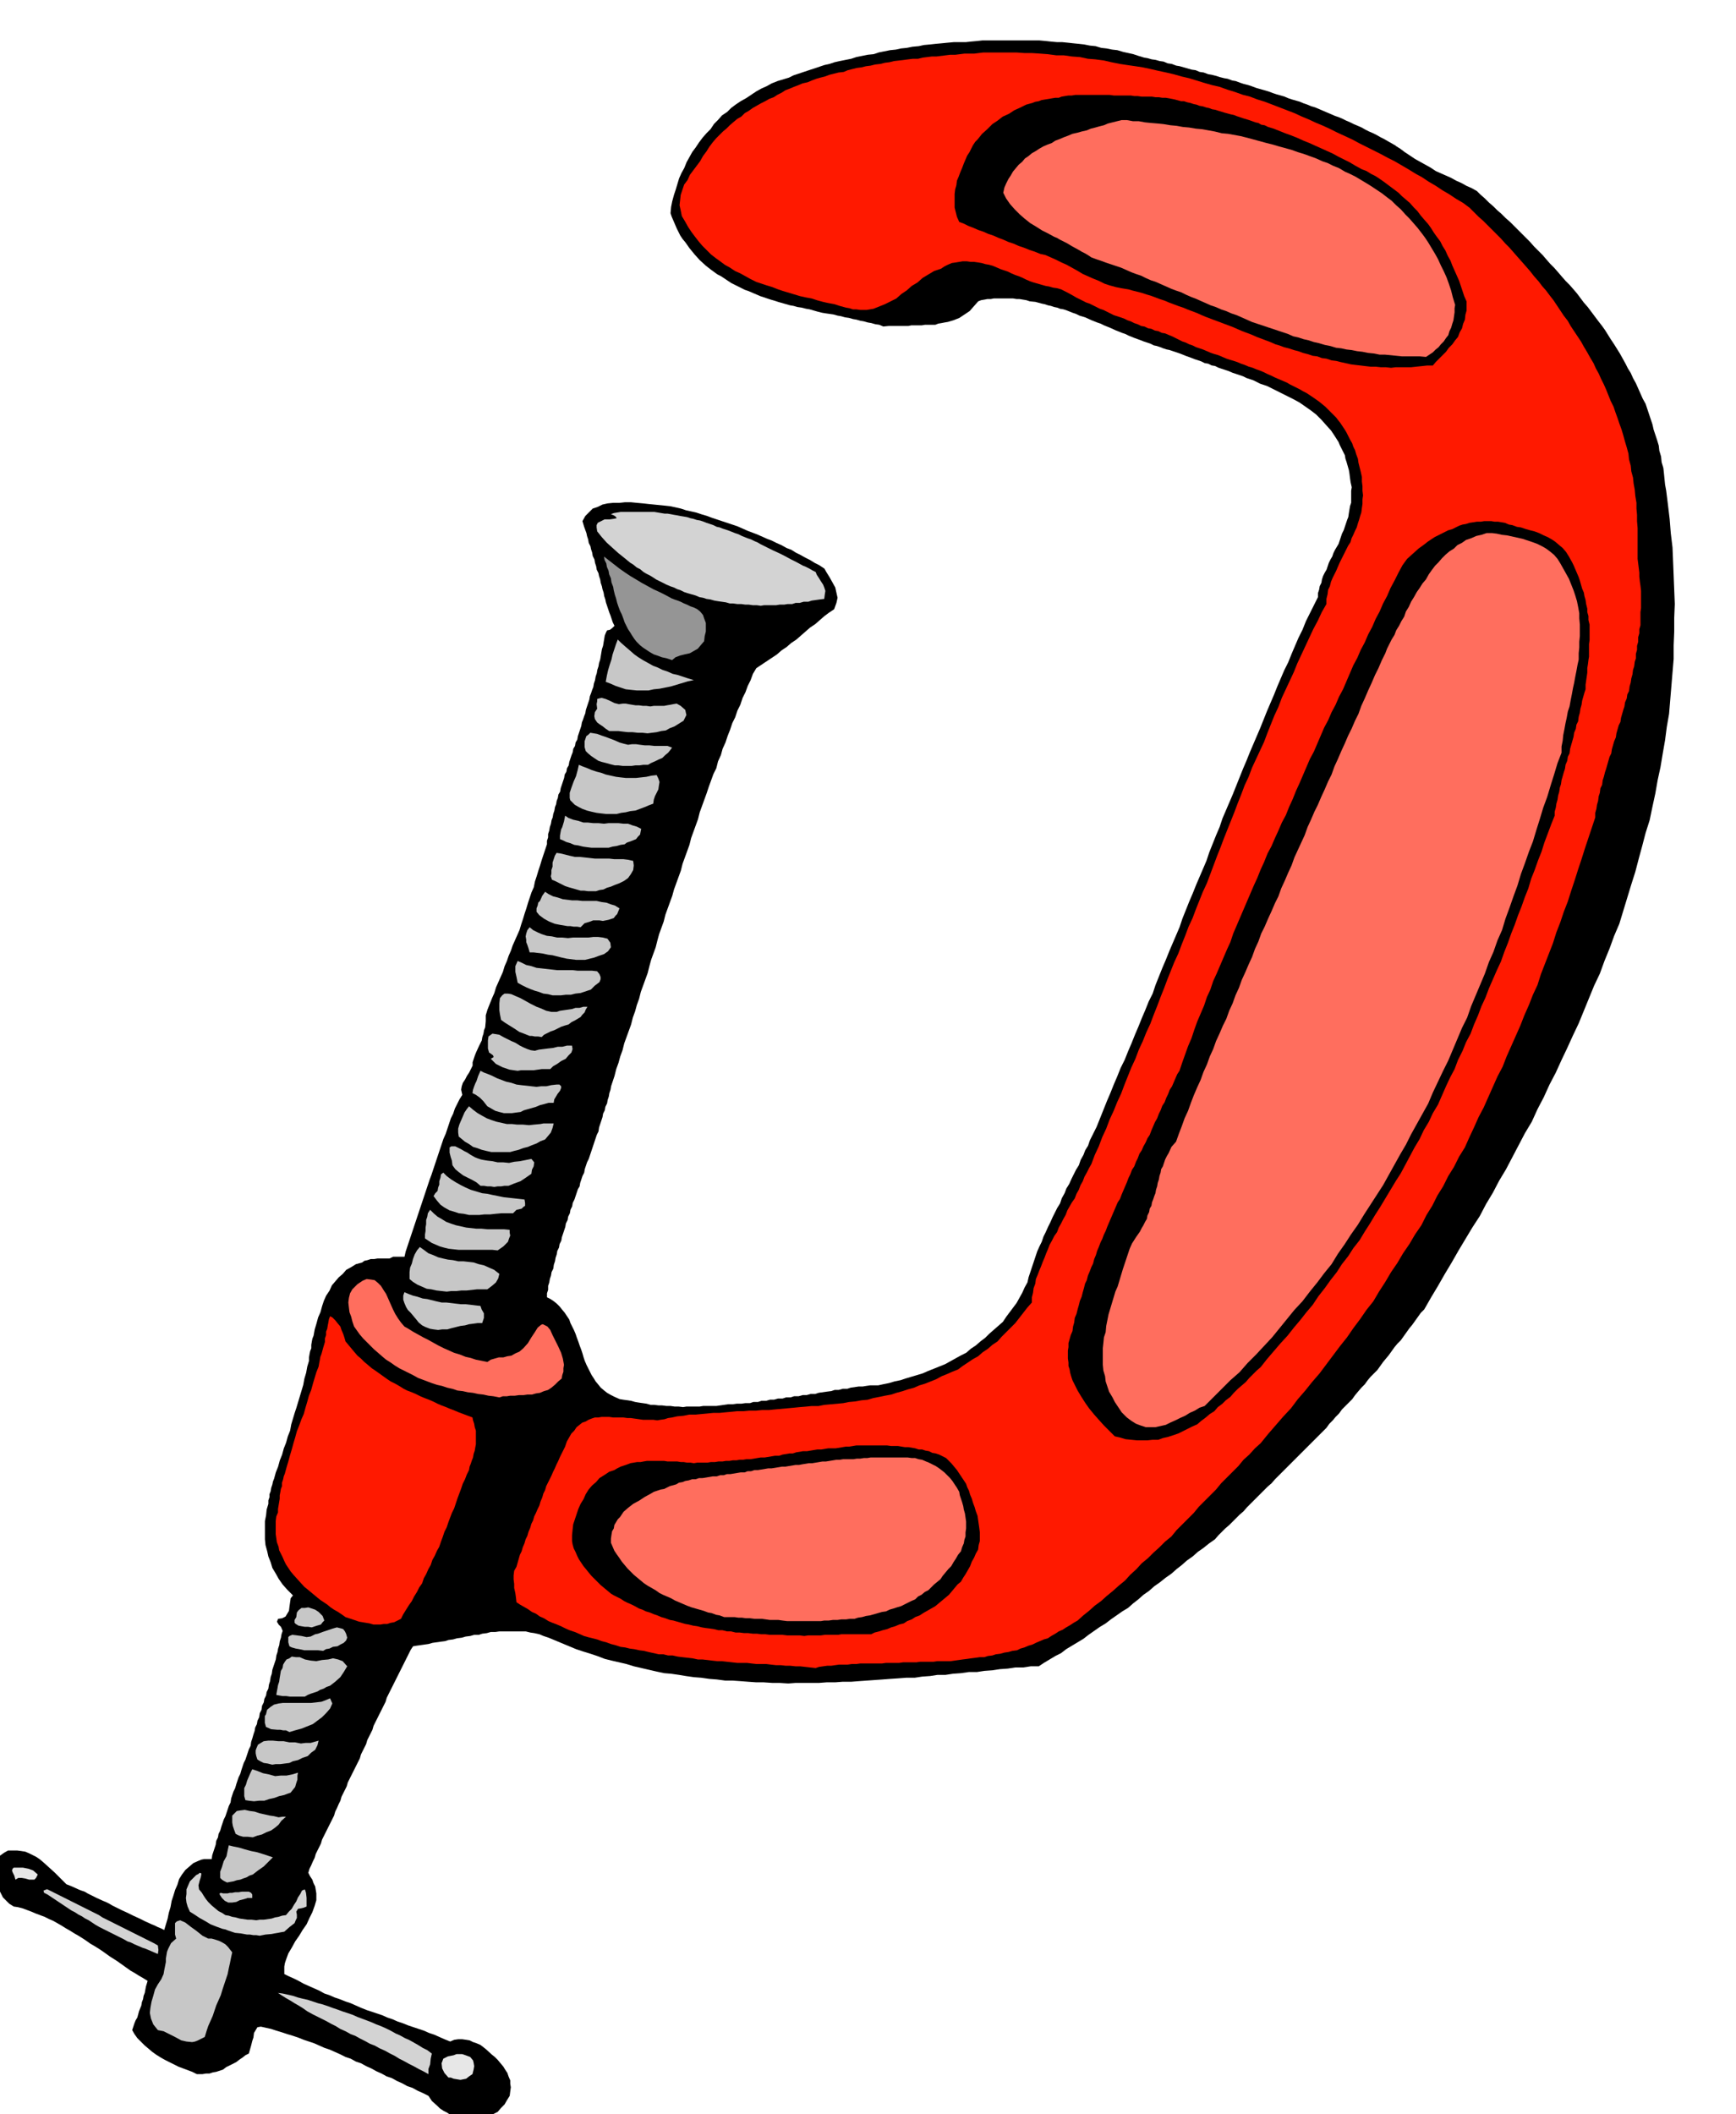
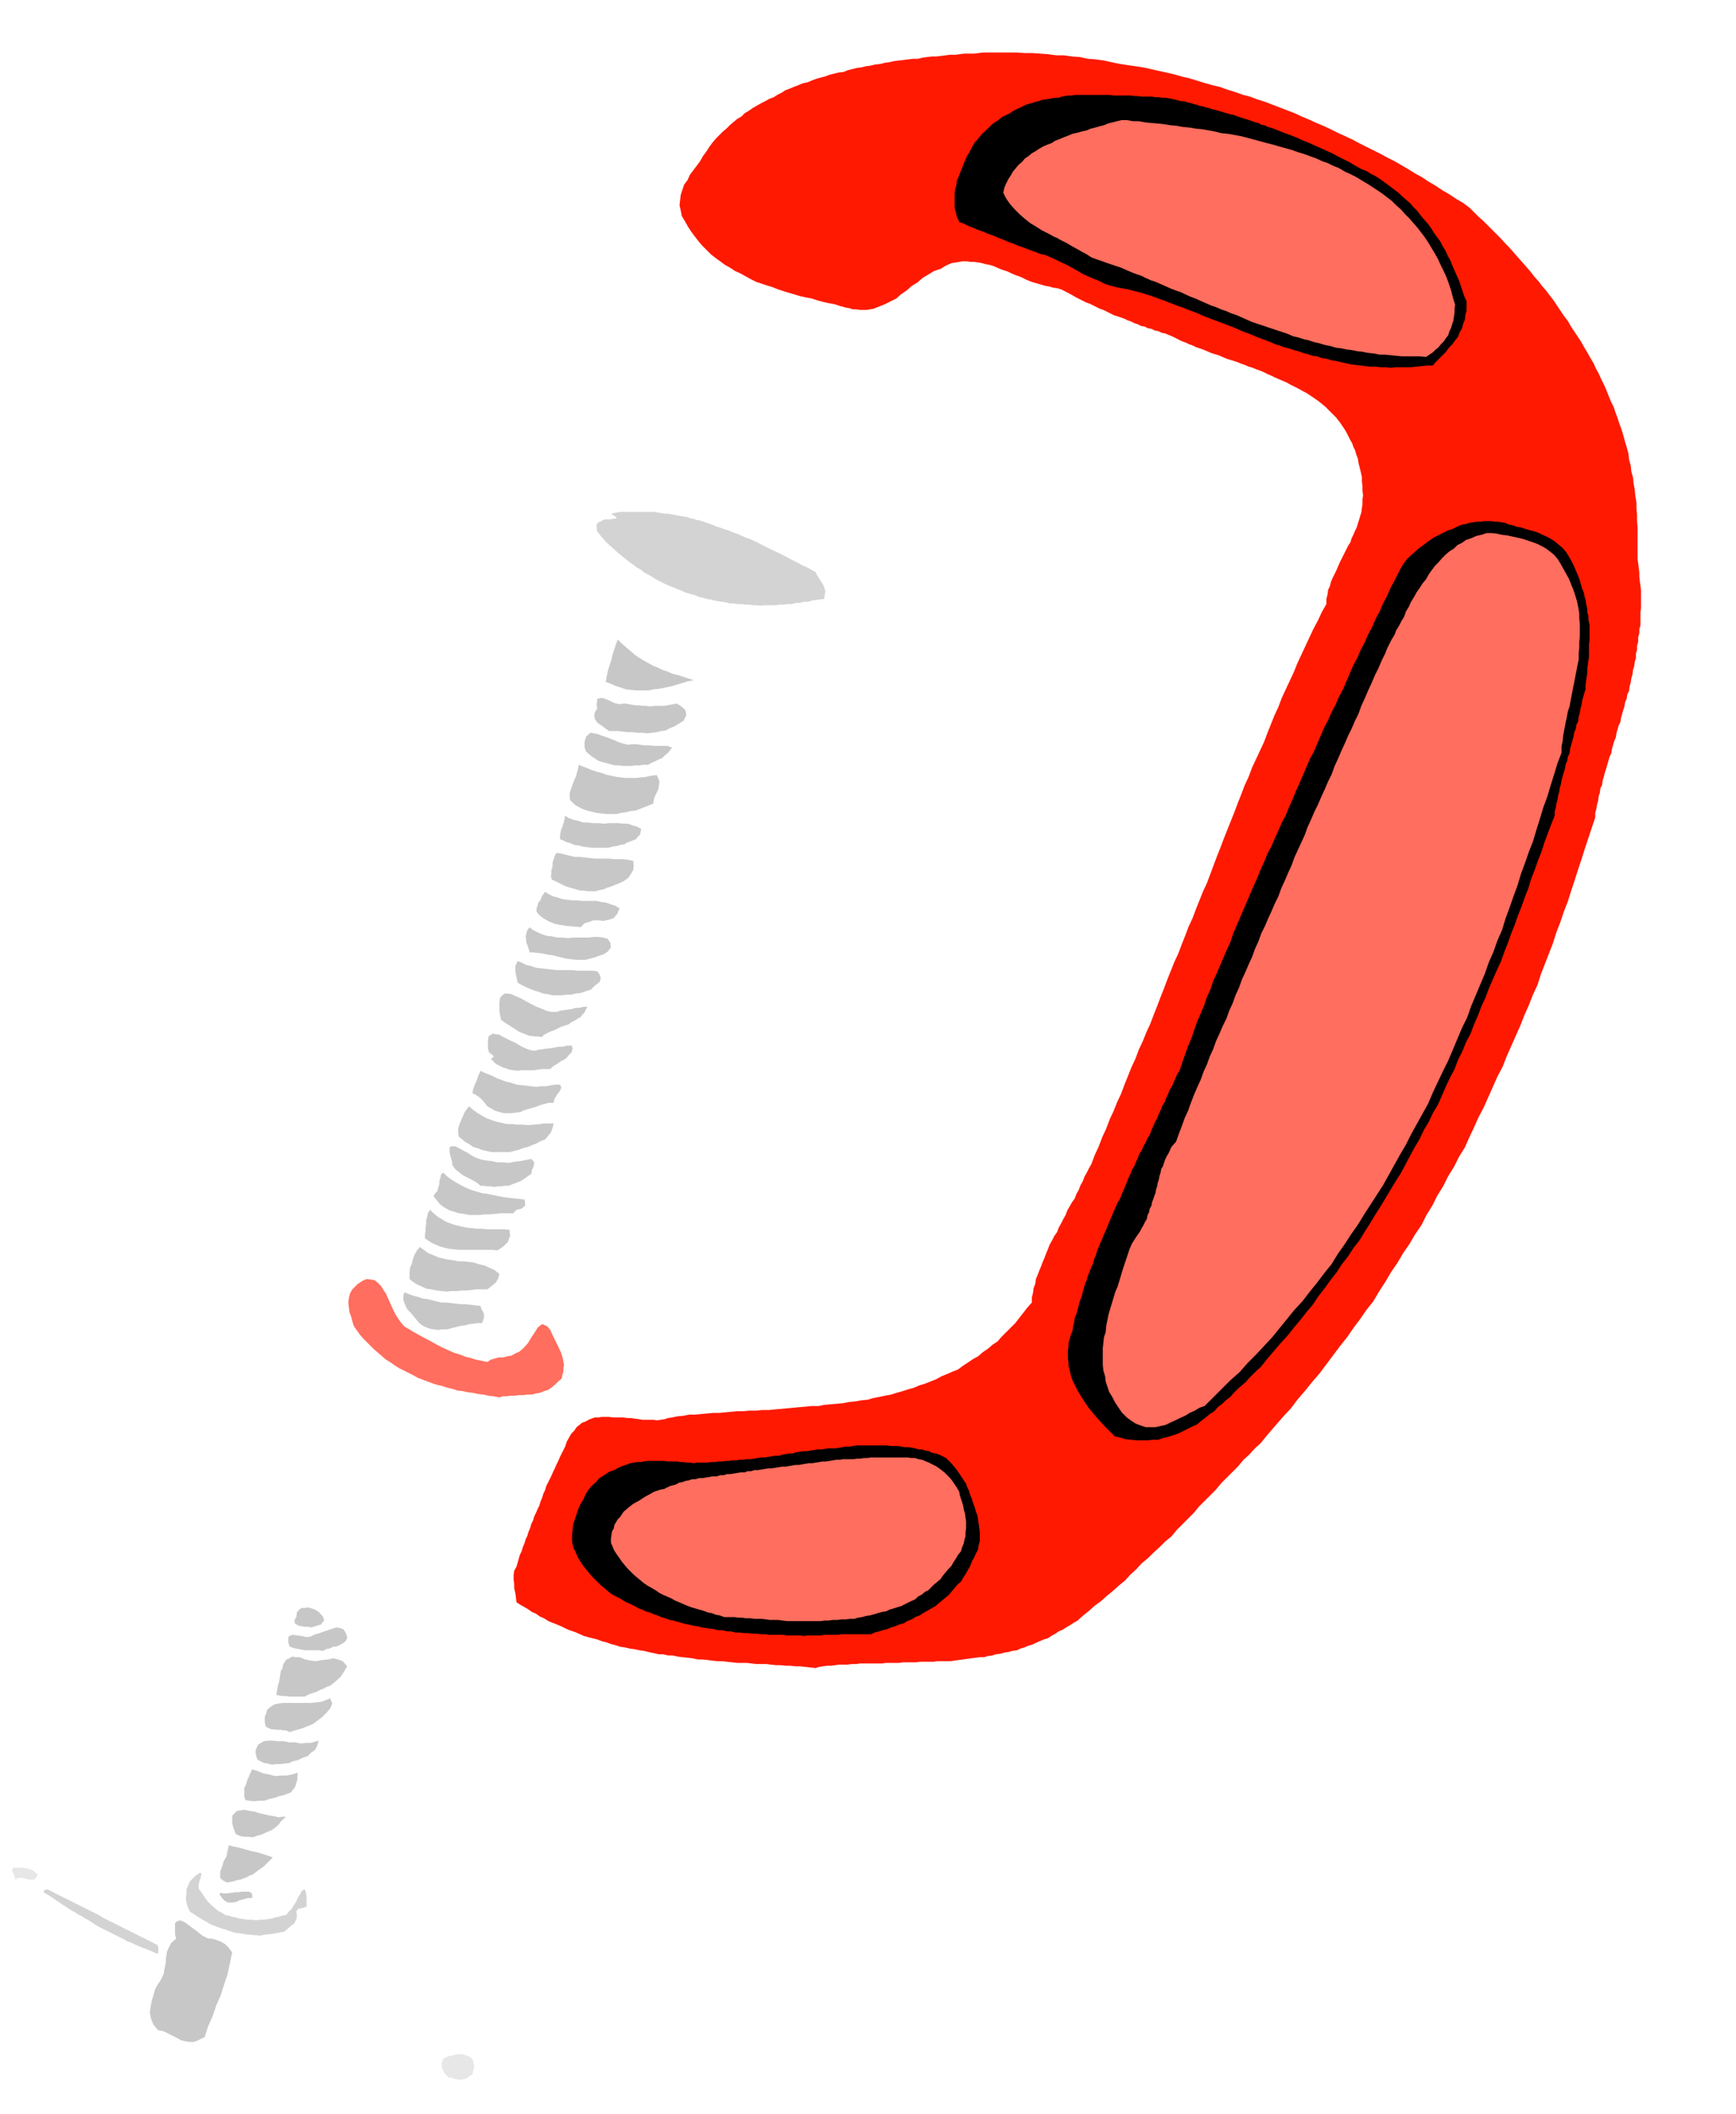
<svg xmlns="http://www.w3.org/2000/svg" width="490.455" height="597.228" fill-rule="evenodd" stroke-linecap="round" preserveAspectRatio="none" viewBox="0 0 3035 3696">
  <style>.brush1{fill:#000}.pen1{stroke:none}.brush2{fill:#ff1900}.brush3{fill:#ff6e5e}.brush4{fill:#d3d3d3}.brush6{fill:#c7c7c7}.brush7{fill:#e7e7e7}</style>
-   <path d="m2440 255 8 5 8 6 9 6 9 6 9 5 9 5 9 5 9 6 9 4 9 4 9 4 9 5 9 4 9 5 9 4 9 5 6 6 8 7 7 7 8 7 6 6 8 7 7 7 8 7 6 6 8 8 6 6 8 8 7 7 7 8 7 7 8 8 6 7 7 8 7 7 7 8 6 7 7 8 7 7 7 8 6 7 6 8 6 8 7 8 6 8 6 8 6 8 7 9 5 7 5 8 5 8 6 9 5 8 5 8 5 9 5 9 4 8 5 8 4 9 5 9 4 9 4 9 4 9 5 9 3 9 3 9 3 9 3 9 2 9 3 9 3 9 3 10 1 9 3 10 1 10 3 10 1 9 1 10 1 10 2 11 3 24 3 25 2 25 3 25 1 24 1 25 1 25 1 25-1 24v24l-1 24v24l-2 24-2 24-2 24-2 24-4 23-3 23-4 23-4 24-5 23-4 23-5 23-5 24-7 22-6 23-6 22-6 23-7 22-7 23-7 23-7 23-9 21-8 22-9 22-8 22-10 21-9 22-9 22-9 22-10 21-10 22-10 21-10 22-11 21-10 22-11 21-10 22-12 20-11 21-11 21-11 21-12 20-11 21-12 20-11 21-13 20-12 20-12 20-12 21-12 20-12 21-12 20-12 21-6 6-5 7-5 7-5 7-5 6-5 7-5 7-5 7-6 6-5 6-5 7-5 7-5 6-5 6-5 7-5 7-6 6-6 6-5 6-5 7-6 6-6 7-5 6-5 7-6 6-6 6-6 6-5 7-6 6-5 6-6 6-5 7-6 6-6 6-6 6-6 6-6 6-6 6-6 6-6 6-6 6-6 6-6 6-6 6-6 6-6 6-6 6-6 7-7 6-6 6-6 6-6 6-6 6-6 6-6 6-6 7-7 6-6 6-6 6-6 6-7 6-6 6-6 6-6 7-10 7-10 8-10 7-9 8-10 7-9 8-9 7-9 8-10 7-10 8-10 7-9 8-10 7-9 8-9 7-9 8-10 6-10 7-10 7-9 7-10 6-10 7-10 7-9 7-10 6-10 6-10 6-9 7-10 5-10 6-10 6-9 6h-14l-13 2h-14l-13 2-14 1-13 2-14 1-13 2h-14l-14 2-14 1-13 2h-14l-13 2-14 1-13 2h-15l-13 1-15 1-13 1-14 1-14 1-14 1-13 1h-15l-13 1h-15l-13 1h-41l-13 1-15-1h-13l-15-1h-13l-14-1-13-1-14-1h-13l-15-2-13-1-14-2-13-1-14-2-12-2-14-2-12-1-14-3-13-3-13-3-13-3-13-4-13-3-13-3-12-3-13-5-12-4-13-4-12-4-12-5-12-5-12-5-12-5-9-3-7-3-9-2-7-1-8-2h-46l-7 1h-8l-7 2-8 1-6 2h-8l-7 2-8 1-7 2-8 1-7 2-8 1-6 2-8 1-7 1-7 1-7 2-7 1-7 1-7 1-6 1-4 6-3 6-3 6-3 6-3 6-3 6-3 6-3 6-3 6-3 6-3 6-3 6-3 6-3 6-3 6-2 7-3 6-3 6-3 6-3 6-3 6-3 6-3 6-2 7-3 6-3 6-3 6-2 7-3 6-3 6-3 6-2 7-3 6-3 6-3 6-3 6-3 6-3 6-3 6-2 7-3 6-3 6-3 6-2 7-3 6-3 7-3 6-2 7-3 6-3 6-3 6-3 6-3 6-3 6-3 6-2 7-3 6-3 6-3 6-2 7-3 6-3 7-3 6-2 7 3 6 4 6 2 6 3 6 1 6 1 6v12l-3 10-4 11-5 10-5 11-7 10-6 10-7 10-6 11-6 10-4 11-2 6-1 6v13l8 4 9 4 8 4 9 5 9 4 9 4 9 4 9 5 9 3 9 4 9 3 10 4 9 3 9 4 9 4 10 4 9 3 9 3 9 3 9 4 9 3 9 4 9 3 10 4 9 3 9 3 9 3 9 4 9 3 9 4 9 4 10 4 7-3 7-1h7l7 1 6 1 6 3 6 2 7 3 9 7 11 10 5 4 5 5 5 6 5 6 3 5 4 6 2 6 3 7v6l1 6-1 7-1 8-5 8-4 7-6 6-6 7-8 4-7 5-8 3-7 4-7-1h-7l-7-1-6-1-7-2-7-1-6-3-6-2-6-4-6-3-6-4-4-4-10-9-6-9-10-5-9-4-9-5-9-3-9-5-9-4-9-5-9-3-9-5-9-4-9-5-9-4-9-5-9-3-9-5-9-3-10-5-9-4-9-4-9-3-9-4-9-4-9-3-9-3-10-4-9-3-10-3-9-3-10-3-9-3-9-2-9-2-6 1-3 5-3 5-1 8-2 6-2 8-2 7-2 7-6 3-5 4-6 4-5 4-6 3-6 3-6 3-5 4-6 2-6 2-6 1-6 2h-6l-6 1h-10l-8-4-8-3-8-3-8-3-8-4-8-4-8-4-7-4-8-5-7-5-7-6-6-5-7-7-6-6-5-7-4-7 2-6 2-6 2-5 3-5 3-11 4-10 1-6 2-5 1-6 2-5 2-11 3-10-8-5-7-4-8-5-7-4-7-5-7-5-7-5-6-4-8-5-7-5-7-5-6-4-8-5-7-4-7-5-6-4-8-5-7-4-8-5-7-4-8-5-7-4-7-4-7-3-8-4-8-3-8-3-7-3-8-3-8-3-8-2-7-1-8-5-5-5-6-6-3-6-4-8-3-7-3-7-3-6v-9l1-8 2-9 4-6 4-7 7-5 7-4h16l7 1 7 1 7 3 6 3 6 3 6 4 6 5 10 9 11 10 10 10 10 10 10 4 11 5 5 2 6 2 5 3 6 3 10 5 11 5 5 2 6 3 5 3 6 3 10 5 11 5 10 5 11 5 10 5 11 5 5 2 6 3 5 2 6 3 3-10 3-10 2-10 3-10 2-11 3-9 3-10 4-9 3-10 5-8 6-8 7-6 7-6 9-4 5-2 5-1h13l1-7 2-6 2-6 2-6 1-7 3-6 1-6 3-6 2-7 2-6 2-6 3-6 2-6 2-6 2-6 3-6 1-7 2-6 2-6 3-6 2-7 2-6 2-6 3-6 2-7 2-6 2-6 3-6 2-6 2-6 2-6 3-6 1-7 2-6 2-7 2-6 1-6 3-6 1-6 3-6 1-7 3-6 1-7 3-6 1-6 3-6 1-6 3-6 1-7 2-6 1-7 2-6 1-7 2-6 2-6 2-6 1-7 2-6 1-6 2-6 1-7 2-6 1-6 2-6-3-7-4-4-3-5 2-5 7-1 6-3 3-5 3-5 1-8 1-7 1-7 4-5-10-10-8-9-7-10-5-9-6-10-3-10-4-10-2-9-3-11-1-10v-32l2-10 1-10 3-10v-6l2-6v-5l2-5 1-6 2-6 1-5 2-5 3-11 4-10 3-11 4-10 3-11 4-10 3-11 4-10 2-11 3-10 3-10 3-9 3-10 3-10 3-10 3-10 2-11 3-10 2-11 3-10v-6l1-6 1-5 2-5v-6l1-6 1-5 2-5 2-11 3-10 3-11 4-9 3-11 3-9 4-9 6-9 4-9 6-7 6-7 7-6 6-7 9-5 8-5 11-3 4-3 5-1 6-2h6l6-1h21l6-3h20l2-9 3-9 3-9 3-9 3-9 3-9 3-9 3-9 3-9 3-9 3-9 3-9 3-9 3-9 3-9 3-8 3-9 3-9 3-9 3-9 3-9 3-9 3-9 4-9 3-9 3-9 3-9 4-8 3-9 4-8 4-8 5-8-2-9 1-6 2-6 4-6 3-6 4-6 3-6 3-6v-6l2-6 2-6 2-5 5-11 5-10 1-6 2-6 1-6 2-5 1-11v-10l3-10 4-10 4-10 4-9 3-10 4-9 4-9 4-9 3-10 4-9 3-9 4-9 3-9 4-9 4-9 4-9 3-10 3-9 3-10 3-9 3-10 3-9 3-9 4-9 2-10 3-9 3-10 3-9 3-10 3-9 3-9 3-9v-6l2-6v-6l2-6 1-6 2-6 1-6 2-5 1-6 2-6 1-6 2-5 1-6 2-5 1-6 3-5 1-6 2-6 2-6 2-6 1-6 3-5 1-6 3-5 1-6 2-6 2-6 2-5 1-6 3-5 1-6 3-5 1-6 2-6 2-6 2-6 1-6 2-5 2-6 2-5 1-6 2-6 2-6 2-6 1-6 2-5 2-6 2-5 1-6 2-6 1-6 2-6 1-6 2-6 1-6 2-6 1-6 1-6 1-6 2-6 1-6 1-6 1-6 2-5 2-4 5-1 4-3 4-4-3-6-2-6-2-6-2-5-2-6-2-6-2-6-1-5-2-6-1-6-2-6-1-5-2-6-1-6-2-6-1-5-3-6-1-6-2-6-1-6-3-6-1-6-2-6-1-5-3-6-1-6-2-6-1-5-4-11-3-10 5-9 7-7 6-6 9-3 8-4 9-2 10-1h11l9-1h11l10 1 11 1 9 1 10 1 10 1 10 1 9 1 9 2 9 2 9 3 9 2 9 2 9 3 10 3 8 3 9 3 9 3 9 3 9 3 9 3 9 4 9 4 8 3 8 3 9 4 9 4 8 3 8 4 9 4 9 5 8 3 8 5 8 4 9 5 8 4 8 5 8 4 9 6 4 7 5 8 5 9 5 9 2 9 2 9-2 9-4 11-9 6-8 6-8 7-8 7-9 6-8 7-8 7-8 7-9 6-8 7-9 6-8 7-9 6-9 6-9 6-9 6-6 10-4 11-5 10-4 11-5 10-4 12-5 10-4 12-5 10-4 12-4 10-4 12-5 11-3 11-5 11-3 12-5 10-4 11-4 11-4 12-4 11-4 11-4 11-3 12-4 11-4 11-4 11-3 12-4 11-4 11-4 11-3 12-4 11-4 11-4 11-3 11-4 11-4 11-4 11-3 12-4 11-4 11-3 11-3 12-4 11-4 11-3 11-3 12-4 11-4 11-4 11-3 12-4 11-3 11-4 11-3 12-4 11-4 11-4 11-3 12-4 11-3 11-4 11-3 12-2 6-2 6-2 6-1 6-2 6-1 6-2 6-1 6-3 6-1 6-3 6-1 6-2 6-2 6-2 6-1 7-3 6-2 6-2 6-2 6-2 6-2 6-2 6-2 6-3 6-2 6-2 6-1 6-3 6-2 6-2 6-1 6-3 5-2 6-2 6-2 6-3 6-1 6-3 6-1 6-3 6-1 6-3 6-1 6-2 6-2 6-2 6-1 6-3 6-1 6-3 6-1 6-2 6-1 6-2 6-1 7-3 6-1 6-2 6-1 6-2 6v7l-2 6v7l6 3 6 4 5 4 5 5 4 5 5 6 4 6 4 6 2 6 3 6 3 6 3 7 2 6 3 8 2 6 3 8 2 6 2 7 2 6 3 7 3 6 3 6 3 6 4 6 3 5 5 6 4 5 6 5 5 4 7 4 6 3 9 4 6 1 7 1 7 1 7 2 6 1 7 1 7 1 7 2h6l8 1h6l8 1h7l7 1h7l8 1 6-1h23l6-1h23l7-1 7-1 7-1h8l7-1h8l7-1h8l6-2h8l6-2h8l7-2h7l7-2h8l6-2h8l6-2h8l7-2h7l7-2h8l6-2 7-1 7-1 8-1 6-2h7l7-2h8l6-2 7-1 7-1h7l6-1 7-1h14l9-2 10-2 10-3 10-2 9-3 10-3 10-3 10-3 9-4 10-4 10-4 10-4 9-5 9-5 9-5 10-5 8-7 9-6 8-7 8-6 7-7 8-7 8-7 8-7 6-9 6-8 6-8 6-8 5-9 5-9 4-9 5-9 2-9 3-9 3-9 3-9 3-9 3-9 4-9 4-8 3-9 4-8 4-9 4-8 4-9 4-8 4-8 5-8 3-9 5-9 3-8 5-8 4-9 4-8 4-8 5-8 3-9 5-9 3-8 5-8 3-9 4-8 4-8 4-8 6-15 6-15 6-15 6-14 6-15 6-14 6-15 7-14 6-15 6-14 6-15 6-14 6-15 6-14 6-15 7-14 5-15 6-15 6-15 6-14 6-15 6-14 6-14 6-14 5-15 6-15 6-15 6-14 6-15 6-14 6-14 6-14 5-15 6-15 6-15 6-14 5-15 6-14 6-14 6-14 6-15 6-15 6-15 6-14 6-15 6-14 6-14 6-14 6-15 6-15 6-14 6-14 6-15 6-14 6-14 7-14 6-15 6-14 6-14 7-14 6-15 7-14 7-14 7-14v-7l2-6 1-6 3-6 1-6 2-6 3-6 3-5 2-6 2-6 3-6 3-5 2-6 3-6 3-5 3-5 2-6 2-6 2-6 3-6 2-6 2-6 2-6 2-5 1-7 1-6 1-6 2-6v-21l1-6-2-9-1-7-1-8-1-6-2-7-2-7-2-6-1-6-3-6-3-6-3-6-2-5-7-11-6-9-9-10-8-9-9-9-9-7-10-7-10-7-11-6-10-5-6-3-6-3-6-3-6-3-6-3-6-3-6-2-6-2-6-3-6-3-6-2-6-2-6-3-6-2-6-2-6-2-7-3-6-2-6-2-6-2-6-3-6-1-6-3-6-1-6-3-6-2-6-2-5-2-11-4-10-4-6-2-6-2-6-2-5-1-6-2-5-2-6-2-5-1-6-3-6-2-6-2-5-2-11-4-10-4-6-3-6-2-5-2-5-2-11-5-10-4-6-3-6-2-5-2-5-2-11-5-10-3-6-3-6-2-5-2-5-2-6-2-6-1-5-2-5-1-6-2-5-1-6-2-5-1-11-3-10-1-6-2-6-1-6-1h-5l-6-1h-34l-5 1h-6l-5 1-6 1-5 2-8 9-7 8-9 6-9 6-10 4-10 3-6 1-5 1-6 1-5 2h-18l-6 1h-18l-5 1h-34l-10 1-7-3-7-1-7-2-6-1-7-2-6-1-7-2-6-1-7-2-7-1-7-2-6-1-7-2-7-1-7-1-6-1-8-2-7-2-7-2-6-1-8-2-7-1-7-2-6-1-7-2-7-2-7-2-6-2-7-2-6-2-6-2-6-2-7-3-7-3-7-3-6-2-6-3-6-3-6-3-6-3-6-4-6-4-6-4-6-3-11-8-9-7-11-10-9-10-9-11-7-10-5-6-4-6-3-6-3-6-3-7-3-7-3-7-2-6 1-11 2-10 3-11 3-9 3-10 3-10 4-9 5-9 4-10 5-9 5-9 6-8 6-9 6-8 7-8 7-7 6-9 7-7 7-8 9-6 7-7 8-6 9-6 9-5 9-6 9-6 9-5 9-4 9-5 10-4 10-3 10-3 8-4 9-3 9-3 9-3 9-3 9-3 9-3 9-2 9-3 9-2 10-2 10-2 9-3 10-2 10-2 10-1 9-3 10-2 10-2 10-1 9-2 10-1 10-2 11-1 9-2 11-1 9-1 11-1 10-1 11-1h21l9-1 11-1 9-1h100l11 1 9 1 11 1h9l10 1 9 1 10 1 9 1 10 2 10 1 10 3 9 1 10 2 9 1 10 3 9 2 9 2 9 3 10 3 6 1 7 2 7 1 7 2 7 1 7 3 7 1 8 3 6 1 7 2 7 2 7 2 7 1 7 3 7 1 8 3 6 1 8 2 6 2 8 2 6 1 8 3 6 1 8 3 6 2 8 2 6 2 8 3 7 2 7 2 7 2 8 3 6 2 7 2 7 2 7 3 6 2 7 2 7 2 7 3 6 2 7 3 7 2 7 3 7 3 7 3 7 3 7 3 6 2 7 3 6 3 7 3 6 3 7 3 7 3 7 4 6 3 7 3 6 3 7 4 6 3 7 4 7 4 7 4z" class="pen1 brush1" />
  <path d="m2570 364 7 7 8 8 8 7 8 8 7 7 8 8 8 8 8 9 7 7 7 8 7 8 8 9 7 8 7 8 7 9 8 9 6 8 7 8 6 8 7 9 6 9 6 9 6 9 7 9 5 9 6 9 6 9 6 9 5 9 6 10 5 9 6 10 4 9 5 9 4 9 5 10 4 9 4 10 4 10 5 10 3 9 4 11 3 9 4 11 3 10 3 11 3 10 3 11 1 10 3 11 1 10 3 11 1 10 2 11 1 11 2 12v10l1 11v11l1 12v54l1 8 1 8 1 8v7l1 9 1 7 1 9v30l-1 7v23l-2 7v7l-2 7v8l-2 7v7l-2 7v8l-2 6-1 8-2 6-1 8-2 7-1 7-2 7-1 8-3 6-1 7-3 7-1 7-2 6-2 7-2 7-1 7-3 6-2 7-2 7-1 7-3 7-2 7-2 7-1 7-3 6-2 7-2 7-2 7-2 6-2 8-2 6-1 8-3 6-1 8-2 6-1 8-2 7-1 7-2 7v8l-6 18-6 18-6 18-6 19-6 18-6 19-6 18-6 19-7 18-6 18-7 18-6 19-7 18-7 18-7 18-6 19-8 17-7 18-8 18-7 18-8 18-8 18-8 18-7 18-9 17-8 18-8 18-8 18-9 17-8 18-8 17-8 18-10 16-9 18-10 16-9 18-10 16-9 18-10 16-9 18-11 16-10 17-11 16-10 17-11 16-10 17-11 17-10 17-12 15-11 16-12 16-11 16-12 15-12 16-12 16-12 16-13 15-12 15-13 15-12 16-14 15-13 15-13 15-13 16-10 9-10 11-10 9-9 11-10 10-10 10-10 10-9 11-10 10-10 10-10 10-9 11-10 10-10 10-10 10-9 11-11 9-10 10-10 9-10 10-11 9-9 10-11 10-9 10-11 9-10 9-11 9-10 9-11 8-10 9-10 8-10 9-7 4-6 4-7 4-6 4-7 3-6 4-7 4-6 4-7 2-7 3-7 3-6 3-7 2-7 3-7 2-6 3-8 1-7 2-7 1-7 2-8 1-6 2-8 1-6 2h-8l-7 1-8 1-7 1-8 1-7 1-7 1-7 1h-23l-7 1h-23l-7 1h-23l-7 1h-23l-7 1h-38l-7 1h-8l-7 1h-15l-7 1-7 1h-7l-7 1-7 1-6 2-9-1-9-1-9-1h-8l-9-1h-8l-9-1h-8l-9-1-8-1h-17l-9-1-8-1h-17l-9-1-9-1-9-1h-8l-9-1-8-1-9-1h-8l-9-2-9-1-9-1-8-1-9-2h-8l-8-2h-8l-9-2-9-2-8-2-8-1-9-2-8-1-8-2-8-1-9-3-8-2-8-3-8-2-8-3-8-2-8-2-7-2-9-4-7-3-9-3-7-3-8-4-7-3-8-3-7-3-8-5-7-3-7-5-7-3-7-5-7-4-7-4-6-4-1-9-1-7-2-9v-7l-1-8v-7l1-8 4-7 2-7 2-7 2-7 3-6 2-7 3-7 2-7 3-6 2-7 3-7 2-7 3-6 2-7 3-6 3-7 3-6 2-7 3-7 2-7 3-6 2-7 3-6 3-6 3-6 3-7 3-6 3-7 3-6 3-7 3-6 3-6 3-6 3-9 4-7 4-7 5-5 4-6 5-4 5-4 6-2 5-3 5-2 6-2h6l6-1h13l7 1h18l7 1h6l7 1 7 1 7 1h18l7 1 6-1 7-1 6-2 7-1 9-2 11-1 10-2h11l10-1 11-1 10-1h11l10-1 11-1 10-1h11l10-1h12l10-1h12l10-1 11-1 11-1 11-1 10-1 12-1 10-1h12l10-2 11-1 11-1 11-1 10-2 11-1 11-2 11-1 10-3 10-2 10-2 11-2 9-3 11-3 9-3 11-3 9-4 10-3 10-4 10-4 9-5 10-4 9-4 10-4 8-6 9-6 9-6 9-5 8-7 9-6 8-7 9-6 7-8 8-8 8-8 8-8 7-9 7-9 7-9 8-9v-9l2-8 1-8 3-8 1-8 3-7 3-8 3-7 3-8 3-7 3-8 3-7 3-8 4-7 4-8 5-7 3-8 4-7 4-8 4-7 3-8 4-7 4-7 5-7 3-8 4-7 3-8 4-7 3-8 4-7 4-8 4-7 6-16 7-15 6-16 7-15 6-16 7-15 6-15 7-15 6-16 6-15 6-15 7-15 6-16 7-15 6-15 7-15 6-16 6-15 6-16 6-15 6-16 6-15 6-15 7-15 6-16 6-15 6-16 7-15 6-16 6-15 6-15 7-15 6-16 6-16 6-16 6-15 6-16 6-15 6-15 6-15 6-16 6-15 6-16 7-15 6-16 7-15 7-15 7-15 6-16 6-15 6-15 7-15 6-16 7-15 7-15 7-15 6-15 7-15 7-15 7-15 7-15 8-15 7-15 8-14v-9l2-8 1-8 3-6 2-8 3-7 3-6 3-6 3-7 3-7 3-6 3-6 3-6 3-6 3-6 4-6 2-7 3-6 3-7 3-6 2-7 2-6 2-7 2-6 1-8 1-7v-8l1-7-1-8v-8l-1-8v-8l-2-9-2-8-2-8-1-7-3-8-2-7-3-6-2-6-4-7-3-6-3-6-3-5-4-6-4-6-4-5-3-4-10-10-9-9-11-9-10-7-6-4-6-4-6-3-5-3-6-3-6-3-6-3-5-3-7-3-7-3-7-3-6-3-7-3-6-3-7-3-6-2-7-3-7-2-7-3-6-2-7-3-6-2-7-2-6-2-7-3-7-3-7-2-6-2-7-3-7-3-6-2-6-2-6-3-6-2-6-3-6-2-6-3-6-3-6-3-5-2-7-3-6-1-6-3-6-1-6-3-6-1-6-3-6-1-6-3-6-2-6-3-6-2-6-3-6-2-6-2-6-2-6-3-6-3-6-3-6-2-6-3-6-3-6-3-6-2-6-3-6-3-6-3-5-3-11-6-10-5-7-2-7-1-7-2-6-1-7-2-7-2-7-2-6-2-7-3-6-3-7-3-6-2-7-3-6-3-6-2-6-2-7-3-7-3-7-2-6-1-7-2-6-1-7-1h-6l-7-1h-7l-6 1-6 1-7 1-7 3-6 3-6 4-6 2-6 2-5 3-5 3-10 6-9 8-10 6-9 8-9 6-9 8-10 5-10 5-10 4-10 4-6 1-6 1h-11l-7-1h-6l-6-2-6-1-11-3-9-3-11-2-9-2-11-3-9-3-11-2-9-2-10-3-10-3-10-3-9-3-10-4-10-3-9-3-9-3-10-5-9-5-9-5-9-4-9-6-9-5-8-6-7-5-9-7-7-7-8-8-6-7-7-9-6-8-6-9-5-9-6-10-2-10-2-9 1-9 1-9 3-9 3-9 6-8 4-9 6-8 6-8 6-8 5-9 6-8 5-8 6-8 6-7 6-6 6-6 6-5 6-6 7-6 6-5 7-4 6-6 7-4 7-5 7-4 7-4 8-4 7-4 8-3 6-4 8-4 6-4 8-3 7-3 8-3 7-3 9-2 7-3 8-3 7-2 8-2 8-3 8-2 8-2 9-1 7-3 8-2 8-2 8-1 8-2 8-1 8-2 9-1 8-2 8-1 8-2 9-1 8-1 8-1 8-1h9l8-2 8-1 8-1h8l8-1 8-1 8-1h9l8-1 8-1h17l8-1 8-1h58l14 1h13l15 1 13 1 15 2h13l14 2 14 1 14 3 13 1 15 2 13 3 15 3 13 2 14 2 13 2 14 3 13 3 14 3 13 3 14 4 13 3 13 4 13 4 14 4 13 3 14 5 13 4 14 5 12 3 13 5 13 4 13 5 13 5 13 5 13 5 13 6 12 5 13 6 12 5 13 6 12 6 13 6 13 6 13 7 12 6 12 6 12 6 13 7 12 6 12 7 12 7 13 8 11 6 12 8 12 7 12 8 12 7 12 8 12 7 12 9z" class="pen1 brush2" />
  <path d="m2381 296 8 3 8 5 8 4 9 6 7 5 8 6 8 6 8 6 6 6 7 6 7 6 7 8 6 6 6 8 6 7 7 8 5 7 5 8 5 7 6 8 4 8 5 8 4 9 5 9 3 8 4 9 4 9 4 9 3 9 3 9 3 9 4 9v16l-2 7-1 9-3 7-2 8-4 7-3 8-5 6-5 7-6 6-5 7-6 6-6 6-6 6-5 6h-10l-9 1-10 1-9 1h-27l-8 1-9-1h-9l-9-1h-9l-9-1-8-1-9-1-8-1-9-2-9-2-8-2-8-1-9-3-8-1-8-3-8-1-9-3-8-2-8-3-8-2-9-3-8-2-8-3-7-2-9-4-8-3-8-3-8-3-9-4-8-3-8-3-7-3-9-4-8-3-8-3-8-3-8-3-8-3-8-3-7-3-9-4-8-3-8-3-7-3-9-3-8-3-8-3-7-3-9-3-8-3-8-3-7-2-9-3-8-2-8-2-7-2-6-1-6-1-5-1-5-1-11-3-9-3-10-5-10-4-9-4-9-4-10-6-9-5-9-5-9-4-10-5-9-4-9-4-9-2-10-4-9-3-10-4-9-3-9-4-9-3-9-4-8-3-9-4-9-3-9-4-9-3-9-4-8-3-8-4-8-3-4-9-2-8-2-8v-24l1-8 2-7 1-8 3-7 3-8 3-7 3-8 3-7 3-7 4-6 3-6 3-6 4-6 4-4 8-10 9-8 9-9 9-6 9-7 11-5 9-6 11-5 10-5 11-3 5-2 6-1 5-2 6-1 6-1 6-1 6-1h6l5-2 6-1 6-1h6l6-1h60l7 1h30l6 1h6l7 1h18l6 1h6l6 1h6l6 1 10 2 11 3h5l6 2 5 1 6 2 5 1 5 2 6 1 6 2 5 1 5 2 6 1 6 2 10 3 11 3 5 1 5 2 6 2 6 2 10 3 11 4 5 1 5 3 6 1 6 3 10 3 10 4 10 4 11 4 10 4 11 5 10 4 11 5 9 4 11 5 9 4 11 6 10 5 10 5 10 6 11 6z" class="pen1 brush1" />
  <path d="m2544 533-1 6v7l-1 7-1 7-2 6-2 7-3 6-2 7-4 5-4 6-5 5-4 5-5 4-5 5-6 4-6 4-11-1h-31l-10-1-10-1-10-1h-9l-10-2-10-1-10-2-9-1-10-2-9-1-9-2-9-1-10-3-10-2-10-3-9-2-9-3-9-2-9-3-9-2-9-4-9-3-9-3-9-3-9-3-9-3-9-3-9-3-9-4-9-4-9-4-9-3-9-4-9-3-9-4-9-3-9-4-9-4-9-4-8-3-9-4-8-4-9-3-8-3-9-4-9-4-9-4-9-3-9-4-8-4-9-3-8-3-9-4-9-4-9-3-9-3-9-3-8-3-9-3-8-3-6-4-5-3-6-3-5-3-11-6-10-6-6-3-6-3-5-3-5-2-11-6-10-5-11-7-10-6-10-8-8-7-9-9-8-9-7-10-5-10 2-9 3-7 4-8 4-6 4-7 5-6 5-6 6-5 5-6 6-4 6-5 7-4 6-4 7-4 7-3 8-3 6-4 8-3 7-3 8-3 7-3 9-2 7-2 9-2 7-3 8-2 7-2 8-2 7-3 8-2 8-2 8-2h9l11 2h10l11 2 10 1 12 1 10 1 12 2 11 1 11 2 11 1 12 2 11 1 11 2 11 2 12 3 11 1 11 2 11 2 12 3 11 3 11 3 11 3 12 3 10 3 11 3 11 3 11 4 10 3 11 4 11 4 11 5 9 3 10 5 10 4 10 6 9 4 10 5 10 6 10 6 8 5 9 6 9 6 9 7 8 6 8 8 8 7 8 9 7 7 7 8 7 8 7 9 6 8 6 9 6 10 6 10 5 9 5 11 5 10 5 11 4 11 4 12 3 12 4 13z" class="pen1 brush3" />
  <path d="m1426 1000 2 5 4 6 3 5 4 6 2 5 2 6-1 6-1 8-8 1-7 1-7 1-6 2h-8l-7 2h-7l-6 2h-8l-6 1h-8l-6 1h-21l-6 1-7-1h-7l-7-1h-6l-7-1h-7l-7-1h-6l-7-2-7-1-7-1-6-1-7-2-7-1-6-2-6-1-7-3-7-2-7-2-6-2-6-3-6-2-6-3-6-2-7-3-6-3-6-3-6-3-6-4-5-3-6-3-5-3-6-5-6-3-6-5-5-3-11-9-10-8-10-9-10-9-9-10-8-10-1-7v-4l2-4 4-2 8-4h9l7-1 5-1-1-2-1-1-3-2-5-2 5-2 6-1 6-1h59l6 1 6 1 6 1h5l6 1 5 1 6 1 5 1 6 1 6 1 6 2 5 1 6 2 6 1 6 2 5 2 6 2 6 2 6 3 5 1 5 2 6 2 6 2 5 2 5 2 6 2 6 3 5 2 5 2 6 2 6 3 5 2 5 3 6 3 6 3 10 5 11 5 10 5 11 6 10 5 11 6 5 2 6 3 5 3 6 3z" class="pen1 brush4" />
  <path d="m2748 982 3 6 3 7 3 7 3 7 2 6 2 7 2 7 3 7 1 6 2 7 1 7 2 8v6l2 7v7l2 8v27l-1 7v22l-1 6-1 8-1 6v8l-1 7-1 7-1 7v8l-2 6-2 7-2 7-1 7-2 7-1 7-2 7-1 8-3 6-1 7-3 7-1 7-2 7-2 7-2 7-1 8-3 6-1 7-3 7-1 7-2 6-2 7-2 7-1 7-2 6-1 7-2 7-1 7-2 7-1 7-2 7v7l-6 15-6 16-6 16-5 16-6 15-6 17-6 15-5 17-6 15-6 17-6 15-6 17-6 15-6 17-6 15-6 17-7 15-7 16-7 16-6 16-7 15-6 16-7 16-6 16-8 15-6 15-8 16-6 16-8 15-7 15-7 16-7 16-9 15-7 15-9 15-7 15-9 15-8 15-8 15-8 15-9 14-9 15-9 15-9 15-9 14-9 15-9 14-9 15-11 14-9 14-11 14-9 14-11 14-10 14-11 14-10 15-11 13-11 14-11 13-11 14-12 13-12 14-12 14-11 14-7 6-6 6-7 7-6 7-7 6-7 6-7 7-6 7-8 6-6 6-8 6-6 7-8 5-7 6-8 6-7 6-9 4-8 4-8 4-8 4-9 3-9 3-9 2-8 3h-10l-9 1h-18l-10-1-10-1-10-3-9-2-10-10-9-9-9-10-8-9-9-11-7-10-7-11-6-10-3-6-3-6-3-6-2-6-2-7-1-6-2-6v-6l-1-7v-14l1-6v-7l2-7 2-7 3-7 1-8 2-7 1-8 3-7 2-8 2-7 2-8 3-7 2-8 2-7 2-8 3-6 2-8 3-7 3-8 3-6 2-8 3-7 2-7 3-7 3-8 3-6 3-8 3-6 3-8 3-7 3-7 3-7 3-7 3-7 3-7 4-6 3-8 3-7 3-7 3-7 3-8 3-6 3-8 4-6 3-8 3-6 3-8 4-6 3-7 4-7 3-7 4-6 3-8 3-7 3-7 4-7 3-8 3-6 3-8 4-6 3-8 3-6 3-8 4-6 3-7 3-7 3-7 4-6 5-15 5-14 5-14 6-14 5-15 5-14 6-14 6-14 5-15 6-13 5-15 6-13 6-14 6-14 6-14 6-13 5-15 6-14 6-14 6-14 6-14 6-14 6-14 6-13 6-15 6-13 6-15 7-13 6-14 6-13 6-14 7-13 6-15 6-13 6-15 6-13 6-14 6-14 6-14 7-13 6-14 6-14 6-14 7-13 6-14 7-13 6-14 7-13 6-14 6-14 6-14 7-13 6-14 7-13 6-14 7-13 6-14 7-13 6-14 7-13 6-14 7-13 7-14 7-13 8-11 10-9 10-9 11-8 5-4 6-4 6-4 6-3 6-3 6-3 6-3 7-2 6-3 6-3 6-2 6-1 6-2 7-1 6-1h7l6-1h12l6 1h6l6 1 6 1 7 3 6 1 8 3 7 1 9 3 7 2 8 2 8 3 8 4 7 3 7 4 6 4 7 6 6 5 6 7 5 8 5 9z" class="pen1 brush1" />
  <path d="m2733 994 5 9 5 9 4 10 4 10 3 9 3 10 2 10 2 11v9l1 11v20l-1 10v10l-1 10v11l-2 9-2 11-2 10-2 11-2 9-2 11-2 10-2 11-3 9-2 11-2 9-2 11-2 10-1 10-2 10v11l-7 18-6 20-6 19-6 20-7 19-6 20-6 19-6 20-7 18-7 20-7 19-6 20-7 19-7 20-7 19-6 20-8 18-7 20-8 18-7 20-8 19-8 19-8 19-7 20-9 18-8 19-8 19-8 19-9 18-9 19-9 19-8 19-10 18-10 18-10 18-9 18-10 17-10 18-10 18-10 18-11 17-11 17-11 17-11 18-12 17-11 17-12 17-11 18-13 16-12 16-13 16-13 17-14 15-13 16-13 16-13 16-14 15-14 15-15 15-14 16-16 14-15 15-15 15-15 15-9 3-8 5-9 4-8 5-9 4-8 4-9 4-8 4-9 2-9 2h-17l-9-3-8-3-8-5-8-6-9-9-6-9-6-9-4-8-6-10-3-9-3-9-1-9-3-10-1-10v-29l1-9 1-10 3-9 1-11 2-10 2-10 3-10 3-10 3-10 3-10 4-9 3-10 3-10 3-10 3-9 3-9 3-9 3-9 4-9 7-11 7-10 3-6 3-5 3-6 3-5 1-6 3-6 1-6 3-5 1-6 2-5 2-6 2-5 1-6 2-6 1-6 2-6 1-6 2-6 1-6 3-5 2-6 2-6 3-6 3-5 5-11 8-9 5-14 5-13 5-14 6-13 5-14 5-13 6-14 6-13 5-14 6-13 5-14 6-13 5-14 6-13 6-14 6-12 5-14 6-13 5-14 6-13 5-14 6-13 6-14 6-13 5-14 6-13 5-14 6-12 6-14 6-13 6-14 6-12 5-14 6-13 6-14 6-13 5-14 6-13 6-13 6-13 5-14 6-13 6-14 6-12 6-14 6-13 6-14 6-12 5-14 6-13 6-14 6-13 6-14 6-12 6-14 6-12 5-14 6-13 6-14 6-13 6-14 6-12 6-14 6-12 3-8 4-8 4-8 5-8 3-8 5-8 4-8 5-8 3-9 5-8 4-9 5-8 5-9 5-7 5-8 6-7 5-9 5-7 6-8 6-6 6-7 6-6 7-6 8-5 6-6 8-4 7-5 9-3 9-4 9-2 9-3h10l8 1 9 2 9 1 9 2 9 2 9 2 9 3 9 3 8 3 8 4 7 4 8 6 6 5 6 7 5 8 5 9z" class="pen1 brush3" />
-   <path d="m1219 1065 5 4 5 6 2 6 3 8v15l-2 8-1 9-6 7-5 6-7 4-7 4-9 2-8 2-8 3-6 5-9-3-9-2-8-3-6-2-7-4-6-4-6-4-5-4-6-6-4-5-4-6-3-5-4-6-3-6-3-6-2-6-3-8-3-6-3-8-2-6-2-8-2-6-2-8-1-6-3-8-1-7-3-7-1-6-3-7-1-6-3-6-1-6 9 7 9 7 9 7 10 7 9 6 10 6 10 6 11 6 9 5 11 5 10 5 11 6 5 2 6 2 5 2 6 3 5 2 6 3 6 2 6 3z" class="pen1" style="fill:#959595" />
  <path d="m1213 1189-10 2-10 3-10 3-10 3-10 2-10 2-10 1-9 2h-21l-10-1-9-1-9-3-9-3-9-4-8-3 2-11 2-9 3-10 3-9 2-9 3-9 3-9 3-8 6 6 8 7 7 6 8 7 7 5 8 5 9 5 9 5 8 3 8 4 9 3 9 4 9 2 9 3 9 3 10 3zm-30 41 7 4 8 7 2 9-5 10-8 5-8 5-8 3-7 4-8 1-8 2-8 1-8 1-9-1h-8l-9-1h-8l-9-1-8-1h-16l-6-4-5-4-6-4-4-3-4-6-1-5 1-7 4-6-1-8 1-5v-4l3-1 5-1 7 2 7 3 8 4 8 2 7-1h5l5 1 6 1 6 1h6l7 1h6l7 1 6-1h18l5-1 6-1 5-1 6-1zm-8 77-3 4-4 5-5 4-5 5-7 3-6 3-7 3-5 3h-8l-7 1h-7l-7 1h-15l-8-1h-6l-8-2-7-2-8-2-6-2-6-4-6-4-6-5-4-4-2-7v-10l1-3 2-6 4-3 3-3 6 1 6 1 8 3 6 2 8 3 8 3 9 4 7 2 8 2 7-1h7l7 1 8 1h8l9 1h23l8 3zm-27 48 3 6 2 6-1 6-1 7-3 6-3 6-2 6-1 7-8 3-7 3-8 3-8 3-9 1-8 2-8 1-8 2h-18l-9-1-8-1-9-2-8-2-8-3-6-3-7-4-4-4-4-4-1-4v-9l3-9 4-11 4-9 3-11 2-9 7 3 8 3 7 3 9 3 8 2 8 3 9 2 9 2 8 1 9 1h18l9-1 9-1 9-2 9-1zm-27 94-1 5-1 5-4 4-3 4-5 2-5 2-6 2-4 3-7 1-7 2-7 1-7 2h-30l-8-1-7-1-8-2-7-1-7-3-7-2-6-3-5-2v-6l1-6 1-5 2-4 3-10 2-10 6 4 8 3 9 2 9 3h8l9 1h9l10 1 8-1h17l9 1h8l8 3 7 2 8 4zm-14 56 1 8-1 8-4 7-5 7-7 5-8 4-8 3-7 3-7 2-6 3-7 1-6 2h-14l-7-1h-6l-7-2-7-2-7-2-6-2-6-3-6-3-6-3-5-2-2-6 1-5v-6l2-6v-7l2-6 2-6 3-5 7 1 8 2 8 2 9 2h8l9 1 9 1 9 1h25l9 1h16l8 1 9 2zm-24 83-2 5-2 5-3 3-3 4-9 3-10 2-6-1h-11l-5 2-10 3-7 7-6-1h-6l-6-1h-5l-6-1-6-1-5-1-5-1-10-4-9-5-8-6-5-6v-6l2-5 1-5 3-3 4-9 5-7 6 4 8 4 8 2 9 3 8 1 8 1h9l9 1h25l9 2 8 1 8 3 7 2 8 5zm-21 53 5 7 1 8-5 7-7 5-9 3-8 3-8 2-8 2h-16l-8-1-8-1-9-2-8-2-8-2-8-1-9-2-8-1-8-1h-7l-2-7-2-6-2-5v-4l-1-6 1-5 2-6 4-5 6 5 8 4 7 3 9 3 9 1 9 2h9l10 1 9-1h27l8-1h9l8 1 8 2zm-18 57 4 5 2 5v4l-2 5-8 6-7 7-9 3-9 3-9 1-8 2h-9l-8 1h-15l-8-2-8-1-8-3-7-2-8-3-7-3-8-4-7-4-2-10-2-9v-10l4-9 7 3 8 4 9 2 9 3 9 1 9 1 9 1 9 1h27l9 1h25l9 1zm-17 62-3 5-2 5-4 4-3 4-5 3-5 3-6 3-5 4-7 2-6 2-6 3-6 3-6 2-6 3-6 3-4 4-6-1h-6l-5-1h-4l-10-4-8-3-9-6-8-5-8-5-7-5-2-10-1-7v-12l1-9 4-5 4-3h6l6 1 9 4 7 3 9 5 9 5 10 5 8 3 9 4 9 2h9l6-2 7-1 7-1 7-1 6-2h7l7-2h7zm-27 68 1 6-2 6-5 5-5 6-8 4-7 5-7 4-5 5h-15l-7 1-7 1h-22l-6 1-7-1-7-1-6-2-6-2-6-3-6-3-5-5-4-4 5-3-1-3-4-3-3-2-2-7v-14l1-7 4-3 3-2 6 1 6 1 7 4 6 3 8 4 7 3 8 5 6 3 7 3 6 2 7 1 7-2 8-1 8-1 9-1 8-2h8l8-2h9zm-27 68h5l3 3v3l-2 5-4 5-3 5-3 5-1 6h-9l-7 2-8 2-7 3-7 2-7 2-7 2-6 3-8 1-7 1h-14l-8-2-7-2-7-4-7-4-7-9-6-6-7-5-6-3 1-6 2-6 2-5 2-4 3-9 4-9 6 3 8 3 7 3 8 4 8 3 8 3 9 2 9 3 8 1 9 1 9 1 9 1 8-1h9l9-2 9-1zm-5 68-2 8-3 8-5 6-5 6-8 3-7 4-8 3-7 3-8 2-8 3-8 2-7 2h-33l-9-2-8-2-8-3-7-2-7-5-7-4-6-5-5-4-1-7v-7l2-7 3-7 3-7 3-7 4-6 4-5 7 6 8 6 7 4 9 5 8 3 9 3 9 2 9 2h9l9 1h10l11 1 9-1 11-1 5-1h18zm-39 62 5 6-1 7-3 6-1 7-10 7-9 6-11 4-10 4h-7l-6 1h-6l-6 1-6-1h-6l-6-1h-6l-7-6-7-4-8-4-8-4-8-6-6-5-5-7-1-8-2-6-1-4-1-4v-9l3-2h7l10 5 5 3 6 3 6 4 7 4 5 2 6 2 5 1 6 1 9 1 9 2h10l10 1 9-2 10-1 10-2 10-2z" class="pen1 brush6" />
  <path d="m917 2097 1 6v5l-3 2-3 3-9 2-6 6h-20l-11 1-9 1h-10l-9 1h-18l-9-2-9-1-9-3-7-2-9-5-7-5-6-7-6-8 3-5 4-4 1-6 2-5v-6l2-6 1-6 4-3 6 6 8 6 8 5 9 5 8 4 9 4 10 3 10 3 9 1 9 2 10 2 10 2 9 1 9 1 9 1 9 1zm-26 53v5l1 5-2 5-2 6-8 8-10 7-9-1h-59l-9-1-9-1-8-2-7-2-7-3-7-3-6-4-6-4v-7l1-6v-6l1-6v-7l2-6 1-6 4-6 6 6 7 6 7 4 8 5 8 3 9 3 9 2 9 2 9 1 9 1h9l10 1h29l10 1zm-18 77-2 8-4 7-7 6-8 6h-18l-9 1-9 1h-9l-9 1h-9l-8 1-9-1-9-1-9-2-8-1-9-4-7-3-8-5-6-5v-12l1-8 3-7 2-8 3-8 4-7 5-6 7 5 8 6 8 3 9 4 8 2 9 2 9 1 9 2h9l9 1 9 1 9 3 9 2 9 4 9 4 9 7z" class="pen1 brush6" />
  <path d="m707 2319 7 4 8 5 9 5 9 5 8 4 9 5 9 5 10 5 9 4 9 4 10 3 10 4 9 2 9 3 10 2 10 2 6-4 7-2 7-2h8l7-2 7-1 7-4 7-3 7-6 8-9 6-10 6-9 5-8 6-5 3-1 4 2 4 2 5 6 4 9 5 10 5 10 5 11 3 10 2 11-1 6v6l-2 6-1 6-6 5-6 6-6 5-6 4-7 2-7 3-7 1-7 2h-8l-7 1h-8l-7 1h-8l-6 1h-7l-6 2-10-2-9-1-9-2-9-1-9-2-9-1-9-2-9-1-9-3-9-2-9-3-9-2-9-3-8-3-8-3-8-3-9-5-8-4-8-4-8-4-8-5-7-5-8-5-6-5-8-7-7-6-6-6-6-6-7-7-6-7-5-7-5-7-3-9-2-8-3-8-1-8-1-9 1-8 2-8 4-7 9-9 9-6 7-3 8 1 6 1 6 5 5 5 5 8 4 6 4 9 4 9 4 9 4 8 5 8 5 7 6 7z" class="pen1 brush3" />
  <path d="m840 2283 2 6 4 7v8l-3 9h-8l-7 1-8 1-7 2-8 1-8 2-8 2-7 2h-9l-7 1-8-1-6-1-8-3-6-3-6-5-4-5-5-6-5-6-5-5-3-5-3-7-2-6v-7l2-6 7 3 8 3 8 2 9 3 8 1 8 2 8 2 9 2h8l9 1 8 1 9 1h8l9 1 8 1 9 1z" class="pen1 brush6" />
-   <path d="m604 2345 5 6 5 6 5 6 6 7 6 5 6 6 6 5 7 6 6 4 7 5 7 5 7 5 6 4 8 4 7 4 8 5 6 3 8 3 7 3 8 4 7 3 8 3 7 3 8 4 7 3 8 3 7 3 8 3 7 3 8 3 8 3 8 3 1 5 2 6 1 6 2 6v24l-1 5-1 6-2 6-1 6-2 5-2 6-2 5-1 6-4 8-3 8-4 8-3 9-3 8-3 8-3 9-3 9-4 8-3 8-3 8-3 9-4 8-3 9-3 8-3 9-4 7-4 9-4 7-3 9-4 7-4 9-4 7-3 9-5 7-4 8-5 8-4 8-5 7-5 8-5 8-4 8-6 3-6 3-6 1-6 2h-6l-6 1h-12l-7-2-6-1-6-1-6-1-6-2-6-2-6-2-6-2-7-5-6-4-7-4-6-4-6-5-6-4-6-4-5-4-6-5-6-5-6-5-5-4-10-11-9-10-5-6-4-6-4-6-3-6-3-7-3-6-3-6-1-6-3-8-1-7-1-7v-23l1-8 3-7v-6l1-6 1-6 1-6v-6l1-5 1-6 2-5v-6l2-6 1-5 2-5 3-11 3-10 3-11 3-10 3-11 3-10 3-11 4-10 4-11 4-9 3-11 3-10 3-11 4-10 3-11 3-10 3-10 4-10 1-6 1-5 1-6 2-5 3-11 3-10v-6l2-6v-6l2-5 1-6 1-5 1-6 2-5 4 2 5 5 4 5 5 6 2 6 3 7 2 6 2 7z" class="pen1 brush2" />
  <path d="m1689 2594 2 6 3 6 2 7 3 7 2 7 3 8 2 7 3 8 1 7 1 7 1 7 1 8v15l-2 7-1 8-4 7-3 7-4 7-3 8-4 7-4 7-4 6-4 7-6 5-5 6-5 6-5 6-6 5-6 5-6 5-6 5-7 4-7 4-7 4-6 4-8 3-6 4-8 3-6 4-8 2-7 3-7 2-7 3-8 2-6 2-8 2-6 3h-52l-6 1h-23l-7 1h-22l-7 1-8-1h-22l-8-1h-22l-8-1h-7l-8-1h-7l-8-1h-7l-8-1h-7l-8-2h-7l-8-2h-7l-8-2-7-1-8-1-6-1-8-2-7-1-8-2-6-1-7-2-7-2-7-2-6-1-8-3-7-2-7-3-6-2-7-3-7-2-6-3-6-2-7-4-6-3-7-3-6-3-6-4-6-3-6-3-5-3-6-5-6-5-6-5-5-5-6-6-5-5-5-6-4-5-5-6-4-6-4-6-3-6-3-7-3-6-2-7-1-6v-10l1-10 1-9 3-9 3-9 3-9 4-9 5-8 4-9 5-8 6-7 7-6 6-7 8-5 9-6 9-3 5-3 6-3 6-2 6-2 5-2 6-1 6-1h6l5-1 6-1h30l6 1h17l6 1h5l6 1h6l6 1 6-1h18l6-1h7l6-1h7l6-1h6l6-1h6l6-1h6l6-1h7l6-1 6-1 6-1h7l6-1 6-1 6-1h7l6-2 6-1 6-1h6l6-2 6-1 6-1h7l6-1 6-1 6-1h7l6-1 6-1h13l6-1 6-1 6-1h6l6-1 6-1h54l7 1h12l6 1 6 1h6l6 1 6 1 6 2h6l6 2 6 1 6 3 6 1 6 2 6 3 6 3 4 4 5 5 5 6 5 6 4 6 4 6 4 6 4 6z" class="pen1 brush1" />
  <path d="m1677 2608 1 6 2 6 2 6 2 7 1 6 2 7 1 7 1 7v12l-1 7v7l-2 6-1 6-3 7-2 7-5 6-4 7-4 6-4 7-5 5-5 6-5 6-4 6-11 9-10 10-6 3-6 5-6 3-5 5-7 3-6 3-6 3-6 3-7 2-6 2-7 2-6 3-7 1-7 2-7 2-7 2-7 1-7 2-7 1-6 2h-8l-7 1h-8l-7 1h-8l-7 1h-8l-6 1h-59l-8-1-7-1h-15l-7-1-7-1h-13l-8-1h-7l-7-1h-6l-7-1h-18l-8-3-6-1-8-3-6-1-8-3-7-2-7-2-7-2-8-3-7-3-7-3-7-3-7-4-7-3-7-3-6-3-7-5-7-4-7-4-6-4-6-5-6-5-6-5-5-5-6-6-5-6-5-6-4-6-5-7-4-6-3-7-3-7v-7l1-7 1-6 3-5 1-6 3-5 3-5 4-4 6-9 8-7 9-7 11-6 9-6 11-6 5-3 6-2 6-2 6-1 10-5 11-3 5-3 6-1 5-2 6-1 6-2h6l6-2h6l6-1 6-1 6-1h7l6-2h6l6-2h6l6-1 6-1 6-1h7l5-2h6l6-2h6l6-1 6-1 6-1h6l6-1 6-1 6-1h6l6-1 6-1 6-1h6l5-1 6-1 6-1h6l6-1 6-1 6-1h6l6-1 6-1 6-1h6l6-1h18l6-1h6l6-1h6l6-1h65l7 1h6l6 2 6 1 7 3 5 2 6 3 6 3 6 4 9 7 10 10 4 5 4 6 4 6 4 7z" class="pen1 brush3" />
  <path d="m545 2845-6-1h-6l-6-1-5-1-5-3-2-2v-5l3-5 1-8 3-4 5-4h6l6-1 6 2 6 2 6 4 7 7 3 8-3 3-3 4-7 2-9 3zm62 18-2 5-4 4-6 3-5 3-8 1-6 3-6 1-5 3-9-1h-24l-9-2-6-1-7-2-4-2-2-7v-9l2-2 5-2 8 1 8 1 9 2 7-1 8-4 5-1 8-3 9-3 9-3 7-2 8 2 3 1 3 4 2 4 2 7zm0 50-6 10-6 9-9 8-9 7-6 2-5 3-6 2-5 3-6 2-6 2-5 2-5 3h-26l-7-1h-6l-6-1-5-1 1-6 1-5 1-6 2-6 1-7 1-6 1-6 3-5 1-6 3-5 3-4 5-2 4-3 7 1h7l9 4 10 2 10 1 10-2 11-1 8-2 9 2 8 3 8 9zm-30 74-7 8-7 7-8 6-8 6-10 4-10 4-11 3-10 3-6-3h-5l-5-1h-5l-11-1-9-4-2-7v-12l2-3 2-8 6-5 6-4 8-2 8-1h49l9-1 9-1 8-3 7-3 4 9-4 9zm-20 56-2 8-4 8-7 5-6 6-9 3-8 4-9 2-6 3-8 1-8 1h-8l-6 1-8-2-7-1-6-3-5-3-2-6-1-5v-5l1-3 3-7 5-3 5-3 8-1h8l10 1h9l10 2h10l10 2 8-1h9l7-2 7-2zm-36 56-1 5v7l-2 6-2 7-4 5-4 5-6 2-5 2-9 2-8 3-9 2-9 3h-9l-9 1-9-1-6-1-2-7v-14l3-6 2-7 3-7 3-7 3-6 9 3 10 4 10 2 11 3 10-1h10l10-2 10-3zm-47 101-8 3-8 4-8 2-8 3-9-1h-8l-7-2-6-3-3-8-2-6-1-6v-12l4-4 4-4 6-1 8-1 9 2 8 1 9 3 9 2 9 2 7 1 8 2 7-1h6l-8 7-5 7-6 5-7 5zm3 47-8 8-8 8-10 7-9 7-6 2-5 3-6 2-5 2-6 1-6 2-6 1-5 1-6-3-3-2-3-3v-11l3-8 3-10 5-9 2-10 2-9 8 2 10 2 10 3 11 3 10 2 10 3 9 3 9 3z" class="pen1 brush6" />
  <path d="m66 3277-3 6-3 3h-9l-7-2-6-1h-6l-5 3-2-7-3-6-1-3 1-3 2-2h16l10 2 8 3 8 7z" class="pen1 brush7" />
  <path d="m394 3348 6 1 6 2 6 1 7 2 7 1 7 1h7l8 1 6-1h7l7-1 7-1 6-2 6-1 6-2 7-1 5-6 5-5 4-7 4-6 3-7 4-6 3-6 5-2 2 6 1 9v15l-5 2-4 1-6 1-3 5 1 5v6l-2 4-2 5-9 7-9 8-6 1-5 1-6 1-5 1-11 1-10 2-6-1h-5l-6-1h-5l-11-2-10-1-6-2-6-2-5-2-5-1-11-4-10-4-10-6-9-5-9-6-8-5-4-9-2-7-1-8 1-7v-8l3-7 3-7 6-6 5-5 4-2 2-2 3 1v2l-1 5-2 6-2 8 1 7 5 6 3 5 4 6 4 5 6 6 6 5 6 5 6 3 6 4zm-118 68-7-3-7-3-7-3-6-2-7-3-7-3-6-3-6-2-7-4-6-3-6-3-6-3-6-3-6-3-6-3-6-3-7-4-6-4-6-4-6-3-6-4-6-3-6-4-6-3-6-4-6-4-6-4-6-4-6-4-6-4-6-4-6-3-1-4 3-1 2-1h2l6 3 6 3 6 3 6 3 6 3 6 3 6 3 6 3 6 3 6 3 6 3 6 3 6 3 6 3 6 3 6 4 6 3 6 3 6 3 6 3 6 3 6 3 6 3 6 3 6 3 6 3 6 3 6 3 6 3 6 3 6 3 7 4 1 8-1 7z" class="pen1 brush4" />
  <path d="M441 3318h-8l-6 2-8 2-6 3-7 1h-7l-6-3-5-5-4-6v-2l2-1 4 1h8l4-1h4l5-1h6l6-1h12l4 2 2 3v6zm-35 95-2 9-2 10-2 9-2 10-3 9-3 9-3 9-3 10-4 9-4 9-3 9-3 9-4 9-4 9-3 9-3 10-6 3-6 3-5 2-5 1-10-1-9-2-11-6-10-5-10-5-10-2-8-10-4-10-2-10 1-9 2-11 3-10 3-11 5-9 6-9 4-9 1-6 1-5 1-5 1-5v-6l1-6 1-6 2-5 5-10 9-8-2-7v-20l3-3 6-2 9 4 9 7 11 8 10 8 10 5h6l7 2 6 2 6 3 5 3 5 5 3 4 4 5z" class="pen1 brush6" />
-   <path d="m755 3590-2 9-1 10-3 8v9l-9-5-8-4-9-5-8-4-9-5-8-4-8-5-8-4-9-5-9-4-9-5-8-3-9-5-8-4-9-5-8-3-9-5-9-4-8-5-8-4-9-5-8-4-8-4-8-4-9-5-7-5-8-5-7-4-8-5-7-4-8-5-6-4 8 1 9 2 9 2 9 3 8 2 9 2 9 3 9 3 8 2 9 3 8 3 9 3 8 3 9 3 9 3 9 4 8 3 8 3 8 3 9 4 8 3 9 4 8 4 9 5 7 3 9 5 7 3 9 5 7 4 8 5 8 4 8 6z" class="pen1 brush4" />
  <path d="m826 3626-6 4-5 4-5 1-5 1-6-1-6-1-5-2h-4l-7-8-4-8-1-9 3-8 8-4 10-2 5-2h10l6 2 8 3 5 6 1 4 1 6-1 6-2 8z" class="pen1 brush7" />
</svg>